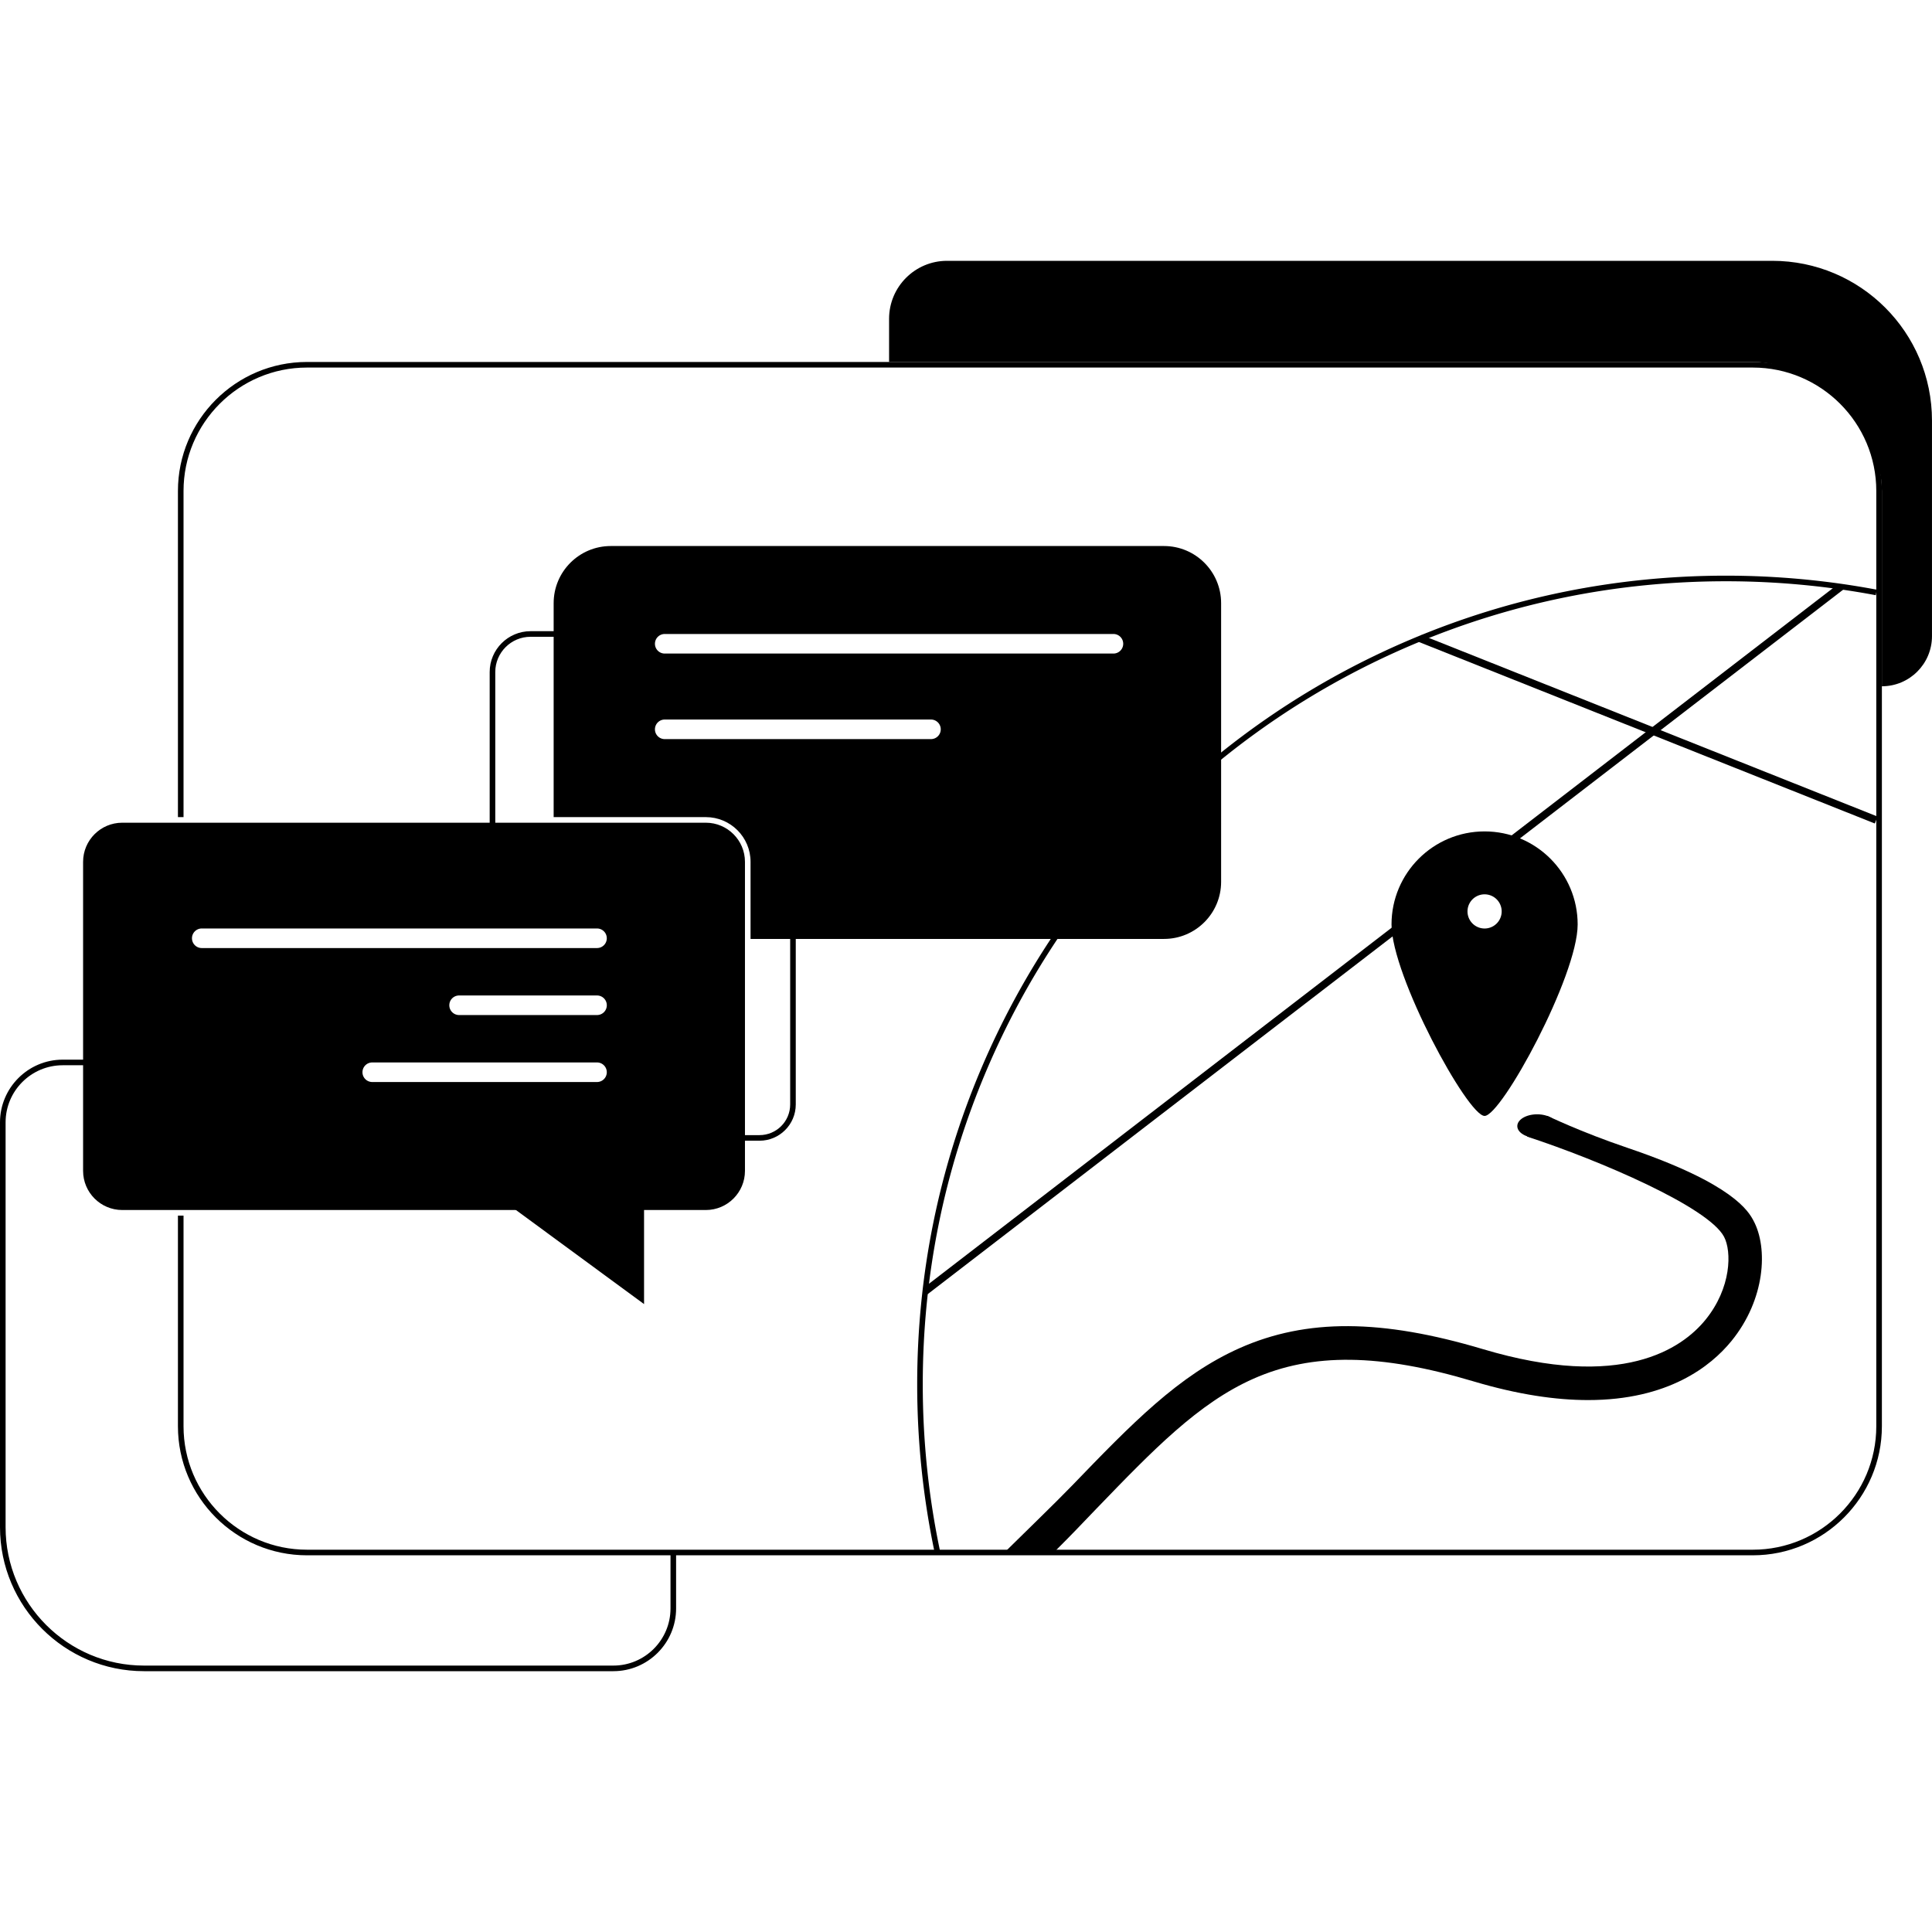
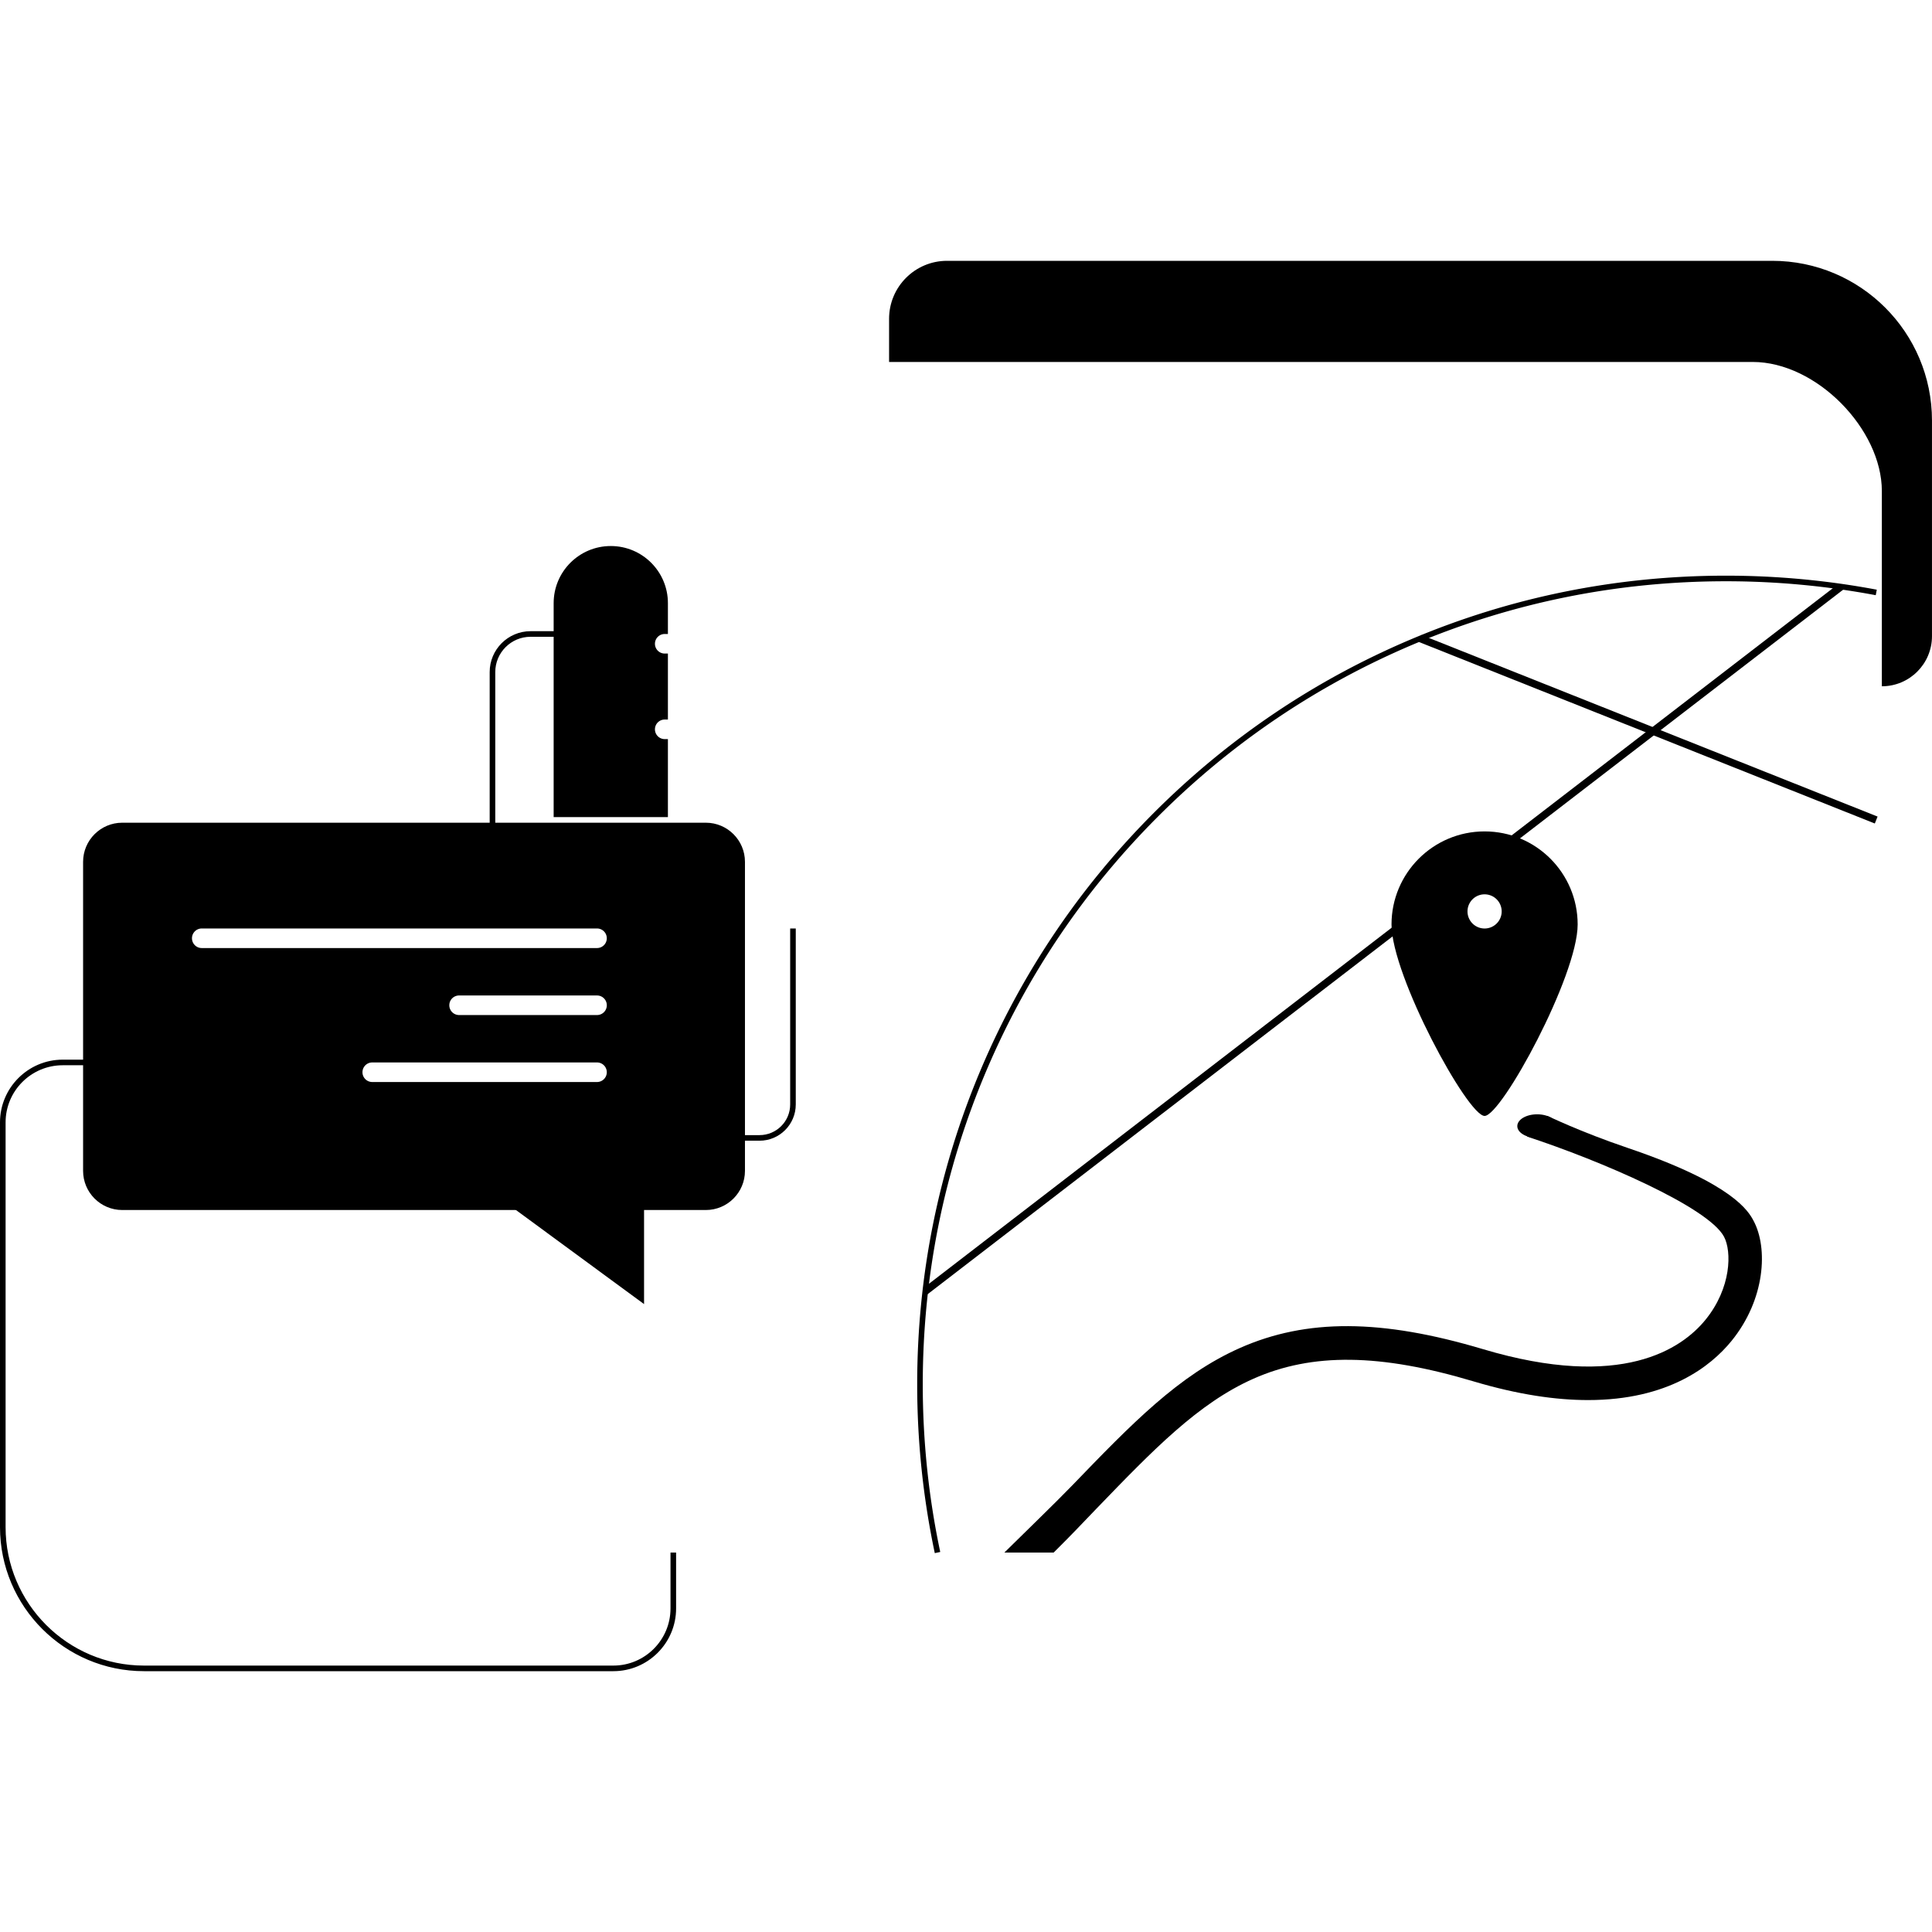
<svg xmlns="http://www.w3.org/2000/svg" width="800" height="800" fill="none">
  <path fill="#fff" d="M0 0h800v800H0z" />
  <g clip-path="url(#a)">
-     <path fill="#000" d="M725.803 644.017H127.116c-29.464 0-53.437-23.972-53.437-53.435V203.316c0-29.463 23.973-53.435 53.437-53.435h598.695c29.464 0 53.437 23.972 53.437 53.435v387.266c0 29.463-23.973 53.435-53.437 53.435h-.008zM127.116 152.198c-28.19 0-51.12 22.93-51.12 51.118v387.266c0 28.189 22.93 51.119 51.12 51.119h598.695c28.19 0 51.12-22.93 51.12-51.119V203.316c0-28.188-22.93-51.118-51.12-51.118H127.116z" />
    <path fill="#000" d="M387.079 643.121c-4.834-22.805-7.29-46.298-7.29-69.83 0-45.21 8.858-89.076 26.32-130.363 16.868-39.881 41.018-75.7 71.78-106.461 30.761-30.76 66.581-54.91 106.464-71.777 41.296-17.461 85.156-26.319 130.368-26.319 20.976 0 41.983 1.954 62.419 5.807l-.433 2.279a335.78 335.78 0 0 0-61.994-5.77c-44.903 0-88.462 8.797-129.472 26.135-39.604 16.751-75.177 40.731-105.723 71.282-30.545 30.545-54.533 66.116-71.285 105.72-17.346 41.001-26.135 84.566-26.135 129.467 0 23.362 2.433 46.693 7.236 69.344l-2.262.479.007.007z" />
    <path fill="#000" d="M653.275 382.805c0 21.284-31.542 79.276-38.539 79.276s-38.539-57.992-38.539-79.276 17.254-38.537 38.539-38.537 38.539 17.253 38.539 38.537z" />
    <path fill="#fff" d="M614.736 384.473a7.075 7.075 0 1 0 0-14.15 7.075 7.075 0 0 0 0 14.15z" />
    <path fill="#000" d="M436.299 642.875h-20.404c7.978-7.901 20.968-20.42 28.035-27.741 24.644-25.532 44.107-45.704 69.47-56.949 27.579-12.225 58.627-12.079 100.672.471 57.515 17.168 82.391-.224 92.099-12.125 10.774-13.198 10.959-28.358 7.692-34.46-6.557-12.248-51.027-31.432-81.595-41.456l8.379-8.542c.796.186 12.937 6.333 33.581 13.338 43.705 14.828 49.861 26.319 51.884 30.096 6.048 11.283 4.881 32.583-9.183 49.813-8.511 10.426-26.135 24.42-59.337 24.42-13.23 0-28.923-2.217-47.505-7.762-38.639-11.538-66.729-11.87-91.057-1.081-22.876 10.14-41.512 29.448-65.099 53.891-7.12 7.383-9.546 10.078-17.632 18.087z" />
    <path fill="#000" d="M636.5 471.186c4.538 0 8.217-2.189 8.217-4.889s-3.679-4.888-8.217-4.888c-4.539 0-8.218 2.188-8.218 4.888 0 2.7 3.679 4.889 8.218 4.889zm124.882-229.502L382.214 533.462l1.884 2.448 379.168-291.778-1.884-2.448z" />
-     <path fill="#000" d="m588.615 262.935-1.143 2.87 188.849 75.187 1.143-2.87-188.849-75.187zm-106.633-36.836h-229.07c-13.065 0-23.657 10.591-23.657 23.655v115.381c0 13.064 10.592 23.655 23.657 23.655h229.07c13.065 0 23.656-10.591 23.656-23.655V249.754c0-13.064-10.591-23.655-23.656-23.655z" />
+     <path fill="#000" d="m588.615 262.935-1.143 2.87 188.849 75.187 1.143-2.87-188.849-75.187zm-106.633-36.836h-229.07c-13.065 0-23.657 10.591-23.657 23.655v115.381c0 13.064 10.592 23.655 23.657 23.655c13.065 0 23.656-10.591 23.656-23.655V249.754c0-13.064-10.591-23.655-23.656-23.655z" />
    <path fill="#000" d="M292.277 502.201H50.61c-9.585 0-17.354-7.769-17.354-17.353V356.871c0-9.584 7.77-17.353 17.354-17.353h241.667c9.584 0 17.354 7.769 17.354 17.353v127.977c0 9.584-7.77 17.353-17.354 17.353z" />
    <path fill="#fff" d="M292.277 503.36H50.61c-10.21 0-18.52-8.31-18.52-18.52V356.863c0-10.209 8.31-18.511 18.52-18.511h241.667c10.21 0 18.512 8.302 18.512 18.511V484.84c0 10.21-8.302 18.52-18.512 18.52zM50.61 340.668c-8.936 0-16.203 7.268-16.203 16.195V484.84c0 8.935 7.267 16.203 16.203 16.203h241.667c8.936 0 16.195-7.268 16.195-16.203V356.863c0-8.935-7.267-16.195-16.195-16.195H50.61z" />
    <path fill="#000" d="M266.69 539.997v-51.751h-70.474l70.474 51.751zm47.814-67.653h-15.886v-2.316h15.886c6.998 0 12.69-5.692 12.69-12.689v-72.874h2.316v72.874c0 8.271-6.734 15.005-15.006 15.005zM205.082 344.267h-2.317v-65.984c0-9.33 7.592-16.921 16.922-16.921h23.872v2.317h-23.872c-8.056 0-14.605 6.549-14.605 14.604v65.984z" />
    <path fill="#fff" d="M247.212 384.465H83.542a4.047 4.047 0 0 0-4.047 4.047v.008a4.047 4.047 0 0 0 4.047 4.047h163.67a4.047 4.047 0 0 0 4.047-4.047v-.008a4.047 4.047 0 0 0-4.047-4.047zm213.84-121.944H275.247a4.046 4.046 0 0 0-4.047 4.046v.008a4.047 4.047 0 0 0 4.047 4.047h185.805a4.047 4.047 0 0 0 4.047-4.047v-.008a4.046 4.046 0 0 0-4.047-4.046zm-75.556 35.424H275.247a4.047 4.047 0 0 0-4.047 4.047V302a4.047 4.047 0 0 0 4.047 4.047h110.249a4.047 4.047 0 0 0 4.047-4.047v-.008a4.047 4.047 0 0 0-4.047-4.047zM247.22 412.206h-57.121a4.047 4.047 0 0 0-4.047 4.047v.008a4.046 4.046 0 0 0 4.047 4.046h57.121a4.045 4.045 0 0 0 4.046-4.046v-.008a4.046 4.046 0 0 0-4.046-4.047zm-.008 27.733H154.14a4.047 4.047 0 0 0-4.047 4.047v.008a4.047 4.047 0 0 0 4.047 4.046h93.072a4.047 4.047 0 0 0 4.047-4.046v-.008a4.047 4.047 0 0 0-4.047-4.047z" />
    <path fill="#000" d="M368.149 149.881v-17.87c0-13.261 10.751-24.011 24.012-24.011h341.674c36.539 0 66.157 29.617 66.157 66.155v89.261c0 11.461-9.291 20.759-20.76 20.759v-80.859c0-25.578-27.07-53.435-53.437-53.435H368.142h.007zM253.993 692H59.639C26.753 692 0 665.248 0 632.364V464.753c0-14.318 11.647-25.972 25.973-25.972h14.99v2.317h-14.99c-13.044 0-23.656 10.611-23.656 23.655v167.611c0 31.61 25.718 57.319 57.322 57.319h194.346c13.045 0 23.656-10.611 23.656-23.655v-23.153h2.317v23.153c0 14.318-11.646 25.972-25.973 25.972h.008z" />
  </g>
  <defs>
    <clipPath id="a">
      <path fill="#fff" d="M0 108h800v584H0z" />
    </clipPath>
  </defs>
</svg>